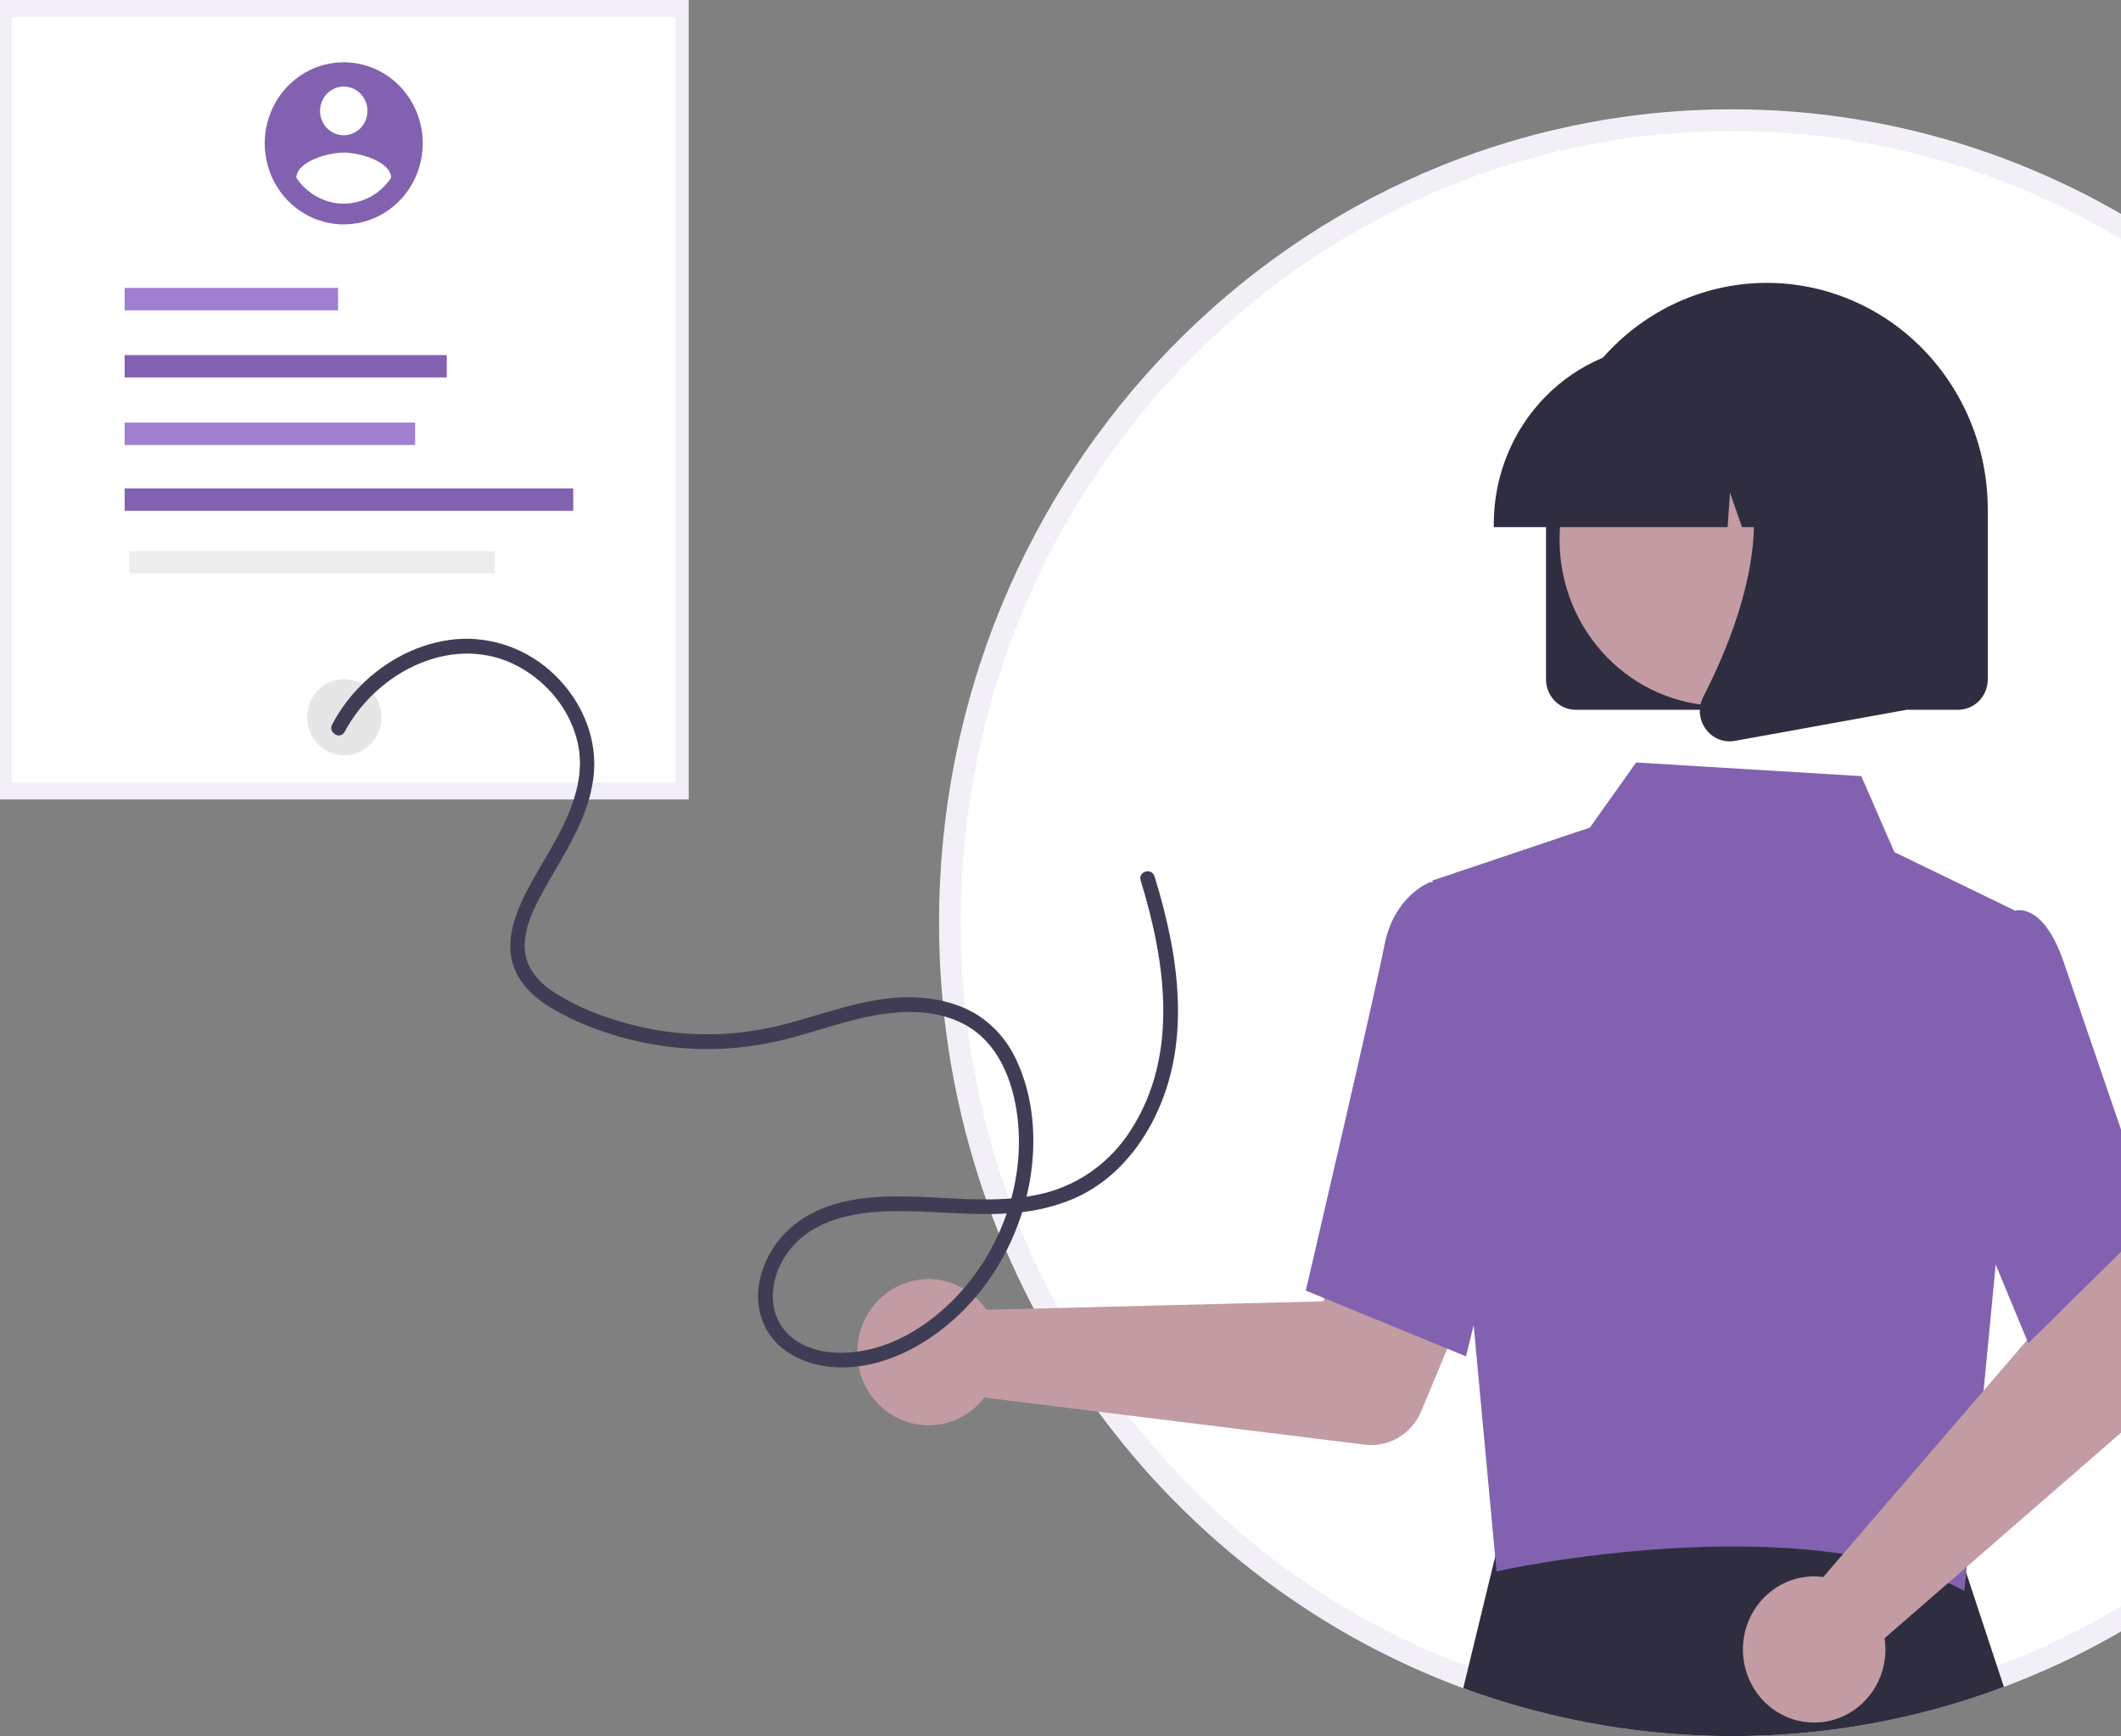
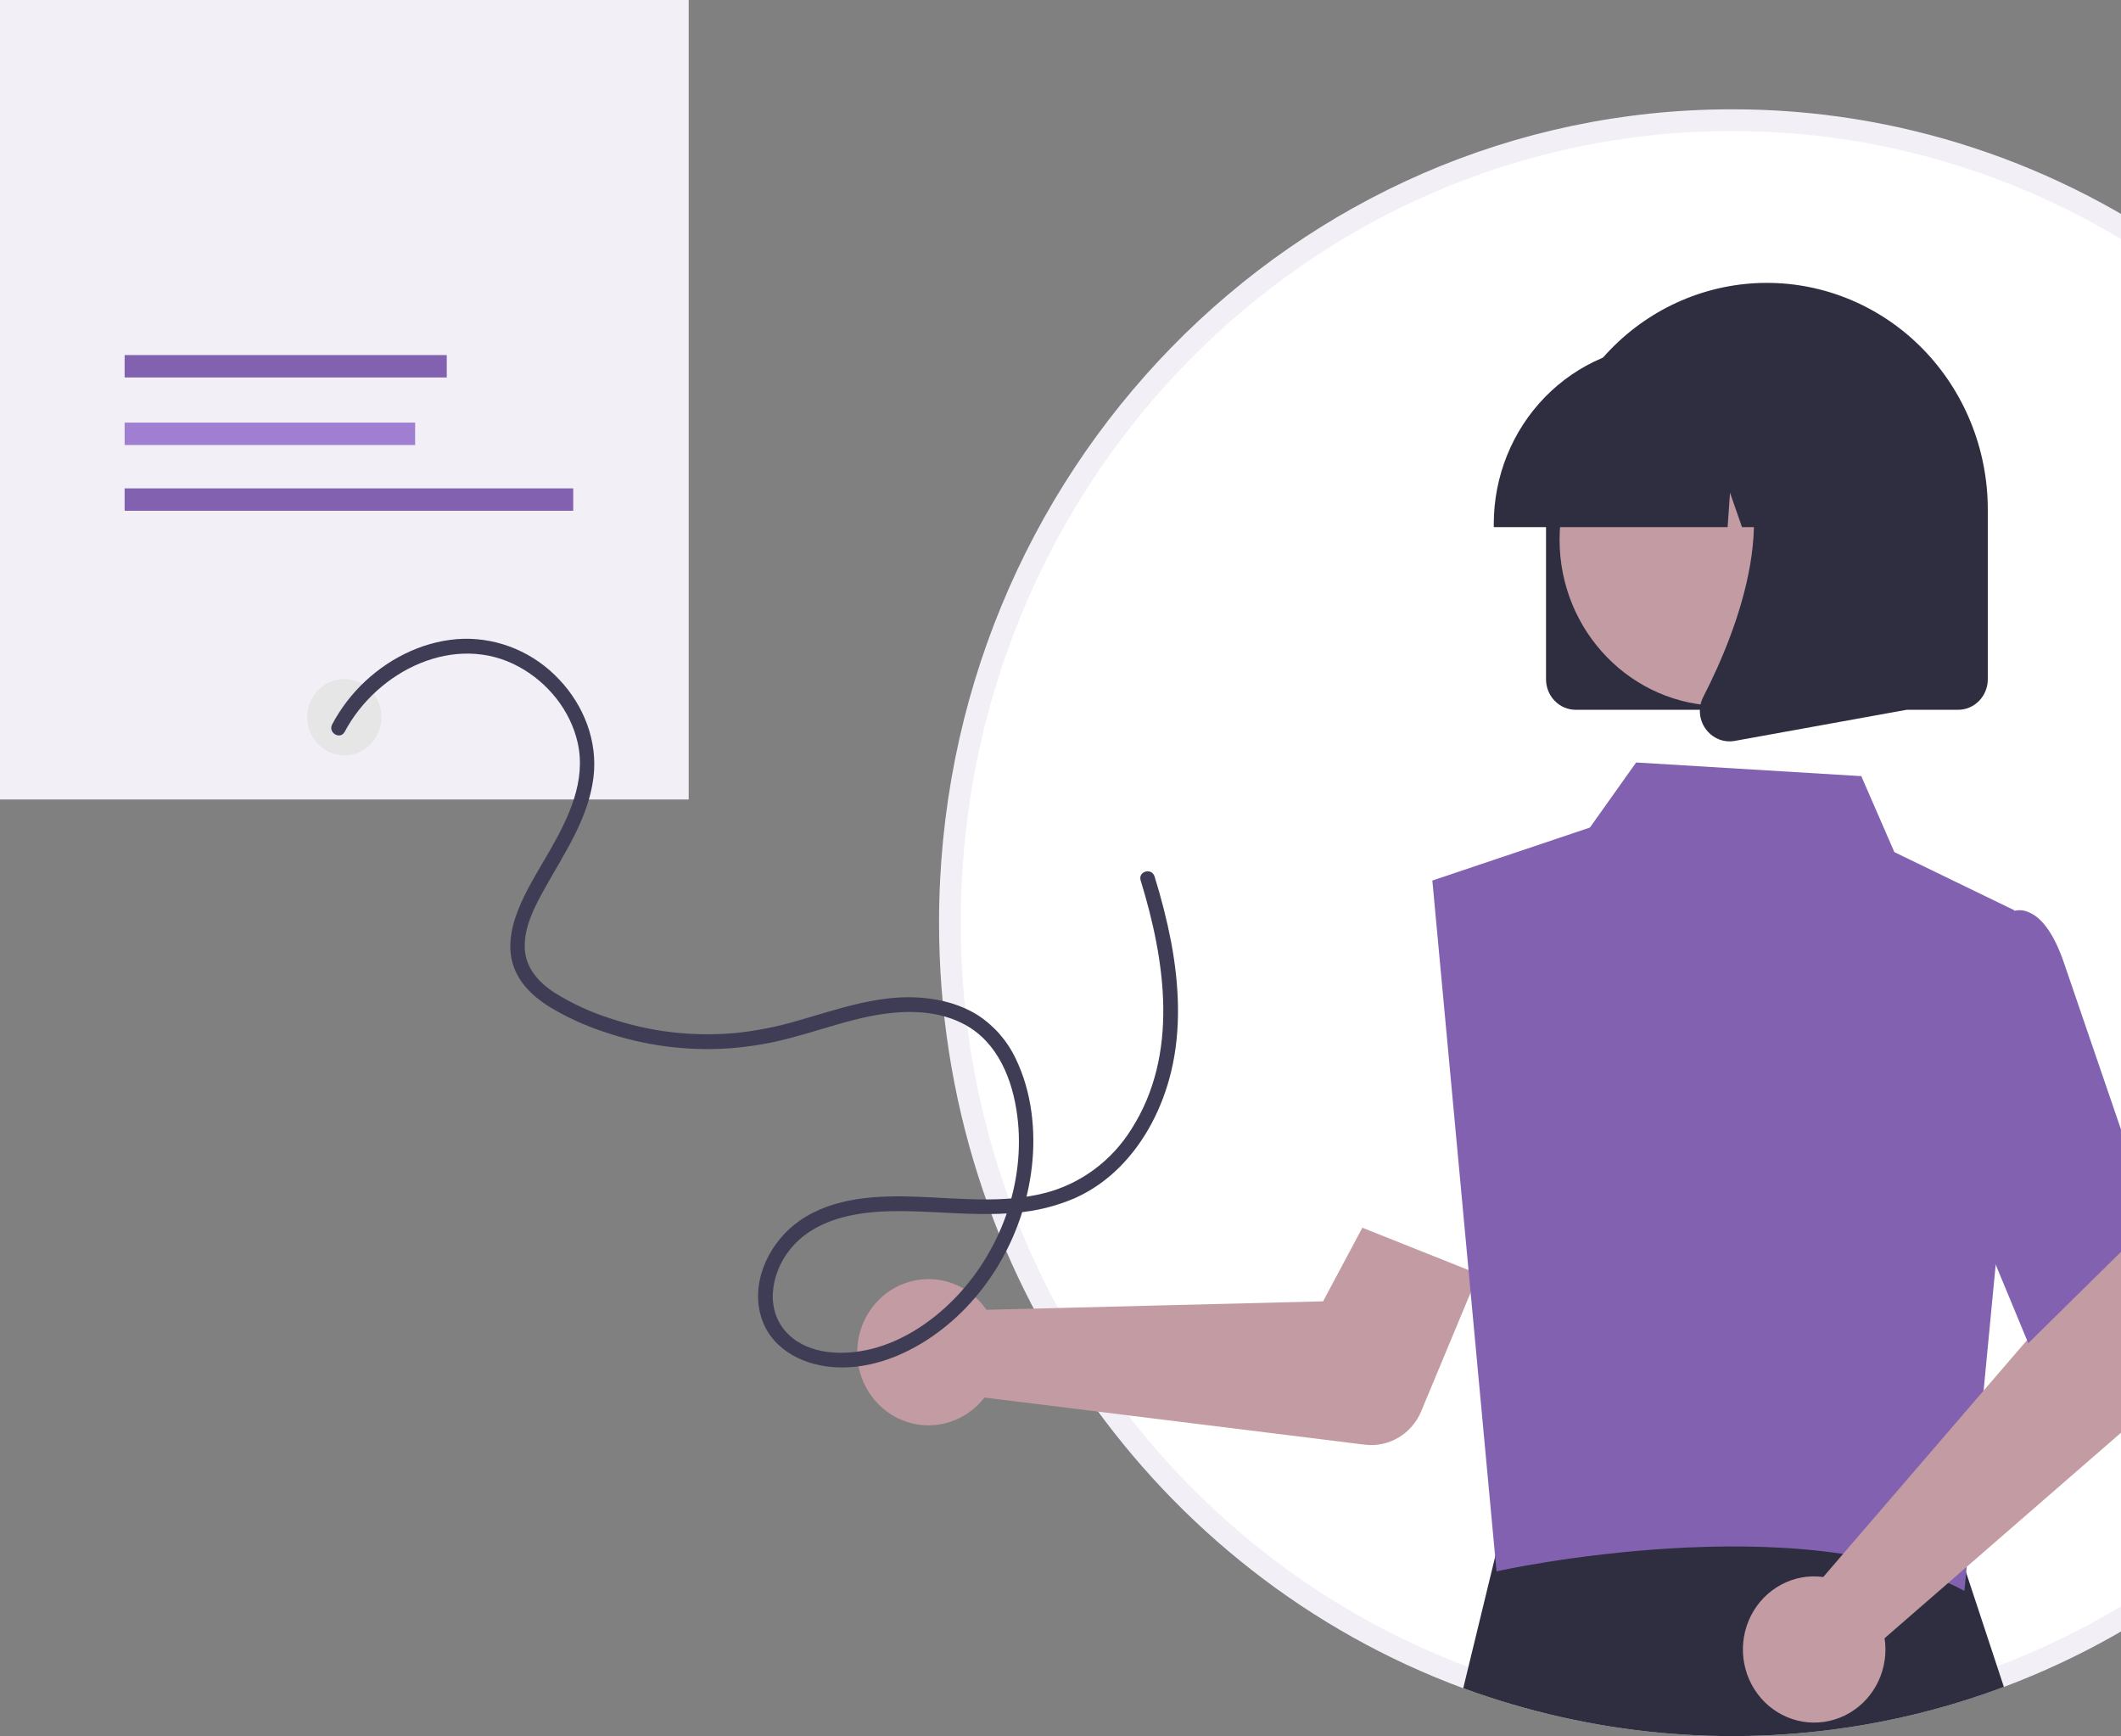
<svg xmlns="http://www.w3.org/2000/svg" width="683" height="559" viewBox="0 0 683 559" fill="none">
  <rect x="0" y="0" width="683" height="559" fill="#808080" stroke="none" />
  <g clip-path="url(#clip0_2300_12116)">
    <path d="M644.06 539.889L644.058 539.89C629.382 545.399 614.234 549.478 598.814 552.072C556.385 559.211 512.881 555.159 472.395 540.295C375.3 504.445 305.845 409.091 305.891 297.046V297.044C305.891 154.309 418.714 38.7 557.695 38.7L557.701 38.7C610.233 38.622 661.47 55.48 704.17 86.907L704.171 86.908C767.933 133.771 809.5 210.438 809.5 297.1C809.5 408.708 740.547 503.742 644.06 539.889Z" fill="white" stroke="#F2F0F6" stroke-width="7" />
    <path d="M645.288 543.167C630.402 548.755 615.037 552.892 599.395 555.524C556.363 562.764 512.243 558.653 471.186 543.579L482.976 495.049L483.688 492.136L507.748 492.231L628.624 492.676L630.171 497.366L645.288 543.167Z" fill="#2F2E41" />
    <path d="M221.768 0H0V257.42H221.768V0Z" fill="#F2F0F6" />
-     <path d="M217.426 5.446H3.954V251.975H217.426V5.446Z" fill="white" />
    <path d="M110.884 243.209C117.493 243.209 122.85 237.713 122.85 230.934C122.85 224.154 117.493 218.659 110.884 218.659C104.276 218.659 98.918 224.154 98.918 230.934C98.918 237.713 104.276 243.209 110.884 243.209Z" fill="#E6E6E6" />
-     <path d="M108.863 92.712H40.134V99.924H108.863V92.712Z" fill="#A07ED1" />
    <path d="M143.864 114.325H40.134V121.538H143.864V114.325Z" fill="#8262B0" />
    <path d="M133.682 136.074H40.134V143.286H133.682V136.074Z" fill="#A07ED1" />
    <path d="M184.592 157.248H40.134V164.461H184.592V157.248Z" fill="#8262B0" />
-     <path d="M159.366 177.413H41.636V184.626H159.366V177.413Z" fill="#E6E6E6" fill-opacity="0.75" />
    <path d="M315.347 418.874C316.19 419.763 316.964 420.718 317.661 421.731L426.056 419.01L438.702 395.306L476.069 410.207L457.656 454.403C456.169 457.973 453.593 460.952 450.314 462.893C447.036 464.833 443.233 465.631 439.475 465.165L317.006 449.988C314.118 453.74 310.184 456.501 305.728 457.903C301.273 459.305 296.507 459.283 292.064 457.838C287.621 456.394 283.712 453.596 280.857 449.818C278.002 446.039 276.336 441.458 276.081 436.684C275.826 431.91 276.994 427.17 279.429 423.094C281.864 419.017 285.451 415.798 289.713 413.864C293.975 411.93 298.711 411.373 303.289 412.267C307.867 413.161 312.072 415.464 315.343 418.869L315.347 418.874Z" fill="#C29CA2" />
    <path d="M461.242 283.52L511.969 266.465L526.868 245.504L599.372 249.906L610.017 274.366L648.677 293.106L642.736 406.297L632.572 512.23C580.305 484.466 482.763 505.633 481.908 505.977L461.242 283.52Z" fill="#8262B0" />
-     <path d="M472.086 436.73L420.488 415.553L420.708 414.611C420.929 413.659 442.89 319.52 445.806 304.392C448.843 288.631 459.941 284.273 460.413 284.096L460.757 283.966L481.177 290.342L490.145 362.627L472.086 436.73Z" fill="#8262B0" />
    <path d="M583.496 507.573C584.706 507.544 585.915 507.612 587.114 507.778L658.868 424.389L650.522 398.766L686.58 380.788L705.655 424.686C707.196 428.233 707.574 432.196 706.732 435.982C705.89 439.767 703.874 443.17 700.986 445.681L606.872 527.483C607.589 532.207 606.887 537.043 604.86 541.347C602.832 545.652 599.575 549.222 595.522 551.581C591.469 553.941 586.811 554.979 582.169 554.557C577.527 554.135 573.12 552.273 569.534 549.219C565.949 546.165 563.354 542.063 562.096 537.46C560.839 532.857 560.977 527.97 562.492 523.449C564.008 518.928 566.829 514.987 570.581 512.151C574.333 509.316 578.838 507.719 583.496 507.573Z" fill="#C29CA2" />
    <path d="M653.141 432.506L623.209 360.28L634.883 309.971L647.462 293.669C648.383 293.265 649.376 293.061 650.378 293.071C651.38 293.08 652.369 293.303 653.283 293.724C657.925 295.639 661.871 301.51 665.025 311.172L693.077 393.138L653.141 432.506Z" fill="#8262B0" />
    <path d="M497.847 218.741V164.29C497.816 154.708 499.625 145.213 503.171 136.349C506.717 127.484 511.93 119.423 518.513 112.625C525.096 105.827 532.919 100.426 541.537 96.73C550.155 93.033 559.398 91.115 568.738 91.083C578.079 91.051 587.334 92.907 595.976 96.544C604.617 100.182 612.476 105.53 619.102 112.283C625.729 119.036 630.994 127.062 634.597 135.902C638.2 144.742 640.071 154.224 640.102 163.806C640.102 163.967 640.102 164.128 640.102 164.29V218.741C640.099 221.34 639.091 223.831 637.3 225.668C635.509 227.506 633.08 228.539 630.547 228.542H507.401C504.868 228.539 502.439 227.506 500.648 225.668C498.857 223.831 497.849 221.34 497.847 218.741Z" fill="#2F2E41" />
    <path d="M554.358 227.274C583.158 227.274 606.506 203.323 606.506 173.779C606.506 144.234 583.158 120.284 554.358 120.284C525.557 120.284 502.21 144.234 502.21 173.779C502.21 203.323 525.557 227.274 554.358 227.274Z" fill="#C29CA2" />
    <path d="M481.02 168.646C481.036 153.343 486.97 138.672 497.518 127.851C508.066 117.031 522.367 110.944 537.285 110.927H547.902C562.819 110.944 577.12 117.031 587.668 127.852C598.216 138.672 604.15 153.343 604.166 168.646V169.735H581.73L574.078 147.751L572.548 169.735H560.954L557.093 158.644L556.32 169.735H481.02V168.646Z" fill="#2F2E41" />
    <path d="M549.226 234.666C548.173 233.203 547.544 231.464 547.412 229.651C547.279 227.837 547.649 226.021 548.478 224.414C559.728 202.463 575.478 161.903 554.572 136.889L553.073 135.094H613.77V228.576L558.631 238.556C558.073 238.658 557.508 238.709 556.941 238.71C555.436 238.71 553.952 238.343 552.611 237.641C551.271 236.938 550.112 235.92 549.23 234.668L549.226 234.666Z" fill="#2F2E41" />
-     <path d="M110.691 20.049C105.659 20.049 100.739 21.579 96.554 24.447C92.369 27.315 89.108 31.392 87.181 36.162C85.255 40.931 84.751 46.18 85.733 51.243C86.714 56.307 89.137 60.958 92.696 64.609C96.254 68.26 100.788 70.746 105.724 71.754C110.66 72.761 115.777 72.245 120.427 70.269C125.076 68.294 129.051 64.948 131.847 60.656C134.643 56.363 136.136 51.316 136.136 46.154V46.152C136.136 42.724 135.478 39.33 134.199 36.163C132.92 32.996 131.046 30.118 128.683 27.694C126.32 25.27 123.515 23.348 120.428 22.036C117.341 20.724 114.032 20.049 110.69 20.049H110.691ZM110.691 27.879C112.201 27.879 113.677 28.338 114.932 29.199C116.187 30.059 117.166 31.282 117.743 32.713C118.321 34.144 118.472 35.718 118.178 37.237C117.883 38.756 117.156 40.151 116.089 41.246C115.021 42.341 113.661 43.087 112.18 43.389C110.7 43.691 109.165 43.536 107.77 42.944C106.375 42.351 105.183 41.347 104.345 40.06C103.506 38.772 103.058 37.258 103.058 35.709C103.058 33.633 103.862 31.641 105.294 30.173C106.725 28.704 108.667 27.879 110.691 27.879ZM110.691 65.578C107.676 65.564 104.709 64.795 102.048 63.339C99.388 61.882 97.114 59.782 95.424 57.219C95.546 51.999 105.602 49.125 110.691 49.125C115.78 49.125 125.836 51.999 125.959 57.219C124.267 59.78 121.993 61.879 119.332 63.335C116.672 64.791 113.706 65.561 110.691 65.578Z" fill="#8262B0" />
    <path d="M110.987 235.639C121.47 215.933 146.583 203.453 167.126 214.702C176.372 219.764 183.723 228.72 186.056 239.304C188.764 251.6 183.058 263.325 177.168 273.655C173.972 279.262 170.469 284.754 167.823 290.669C165.083 296.793 163.125 303.872 165.188 310.534C167.044 316.536 171.7 320.902 176.799 324.111C182.426 327.518 188.411 330.26 194.64 332.285C207.462 336.66 220.986 338.455 234.471 337.572C241.173 337.105 247.819 336.003 254.323 334.28C261.242 332.47 268.031 330.177 274.962 328.407C286.532 325.458 299.726 323.993 310.697 329.915C321.357 335.67 326.127 347.707 327.602 359.417C330.327 381.041 321.97 403.48 306.879 418.623C299.64 425.888 290.529 431.89 280.606 434.345C271.948 436.488 260.831 436.351 253.941 429.711C246.252 422.301 248.061 410.419 254.168 402.601C261.962 392.625 275.167 390.229 286.95 389.987C300.354 389.71 313.746 391.758 327.143 390.485C333.682 389.963 340.098 388.375 346.15 385.782C351.47 383.381 356.323 380.012 360.474 375.838C368.744 367.596 374.322 356.615 377.096 345.198C380.436 331.468 379.708 317.038 377.115 303.247C375.734 296.136 373.954 289.112 371.786 282.21C370.891 279.297 366.408 280.543 367.31 283.476C375.294 309.447 379.746 339.477 364.32 363.59C357.936 373.816 347.991 381.159 336.513 384.124C323.162 387.528 309.152 385.845 295.58 385.339C282.673 384.857 268.502 385.377 257.439 393.088C248.363 399.413 242.015 411.443 244.758 422.799C247.404 433.752 257.664 439.307 267.925 440.163C278.692 441.063 289.287 437.356 298.33 431.559C317.14 419.501 329.646 398.295 332.264 375.812C333.628 364.097 332.24 351.479 327.061 340.845C324.332 335.089 320.085 330.233 314.801 326.829C309.532 323.516 303.447 321.885 297.335 321.308C283.449 319.996 270.109 324.886 256.936 328.627C250.208 330.63 243.31 331.981 236.336 332.661C229.566 333.237 222.758 333.123 216.01 332.322C209.315 331.511 202.716 330.009 196.315 327.838C190.043 325.849 184.037 323.063 178.438 319.547C173.498 316.306 169.226 311.665 168.983 305.341C168.719 298.483 172.09 292.068 175.296 286.286C181.63 274.865 189.454 263.694 191.106 250.323C192.552 238.627 187.965 227.1 180.043 218.758C176.072 214.524 171.292 211.176 166.002 208.925C160.712 206.674 155.026 205.567 149.3 205.675C137.546 206.02 126.292 211.264 117.646 219.317C113.358 223.313 109.75 228.015 106.97 233.229C105.538 235.92 109.544 238.326 110.978 235.632L110.987 235.639Z" fill="#3F3D56" />
  </g>
  <defs>
    <clipPath id="clip0_2300_12116">
      <rect width="813" height="559" fill="white" />
    </clipPath>
  </defs>
</svg>